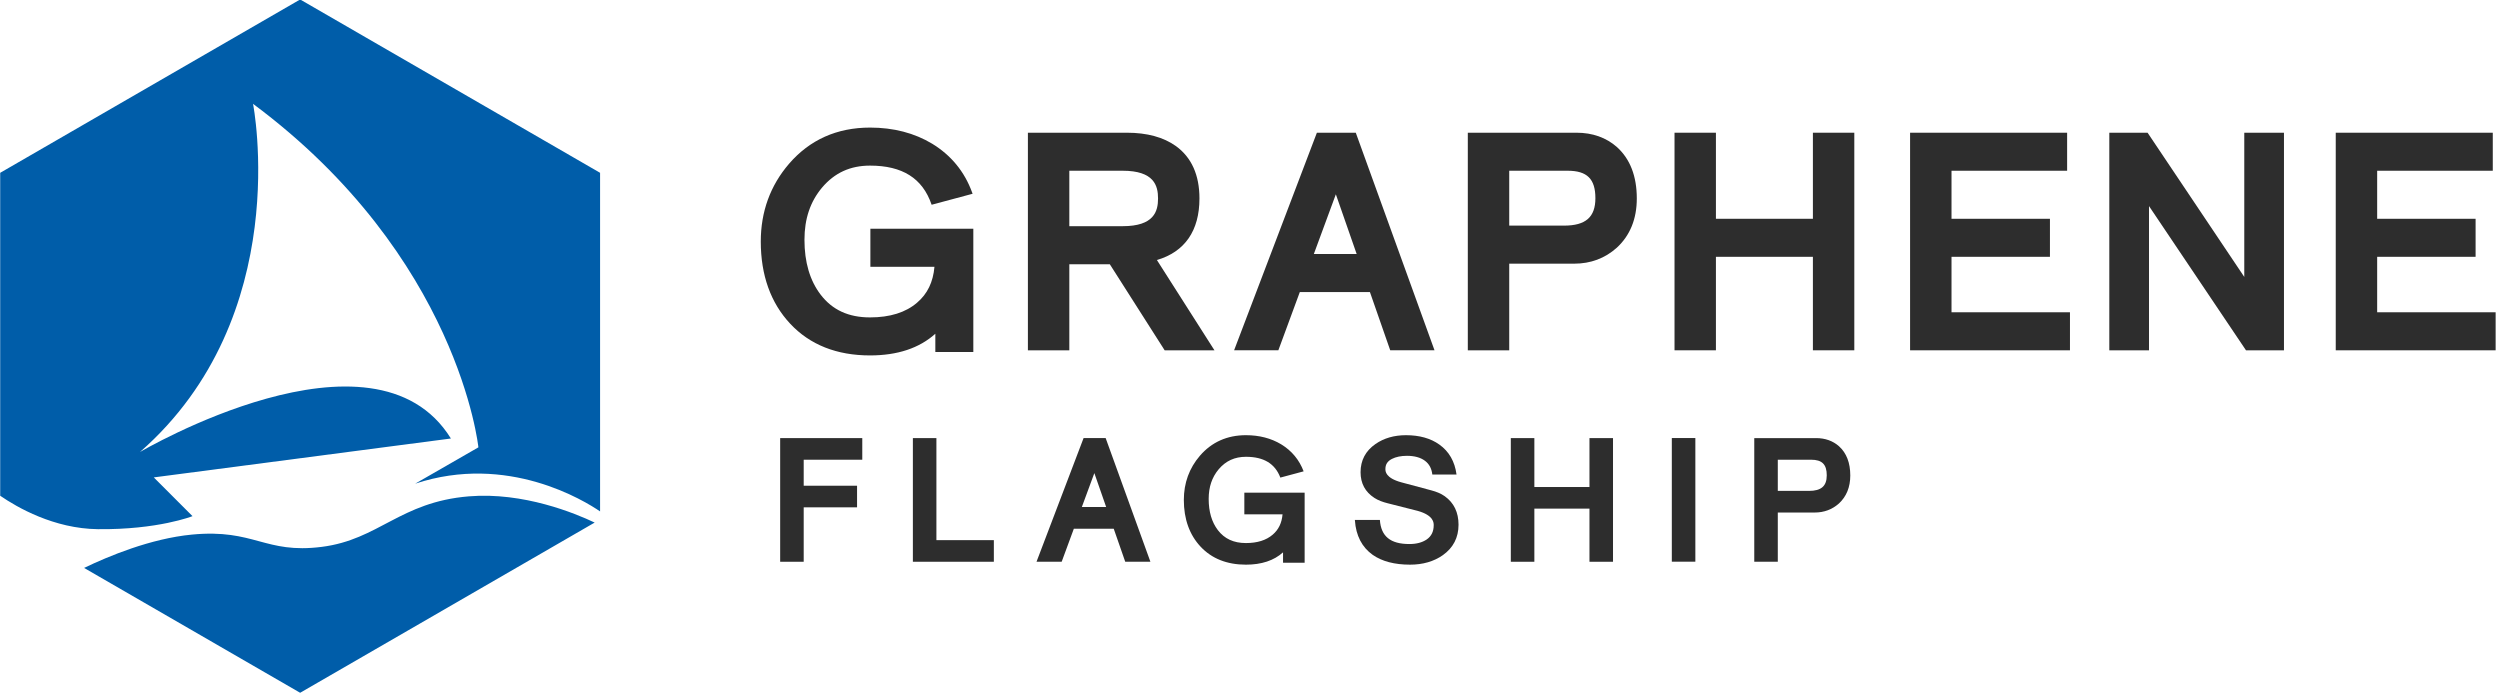
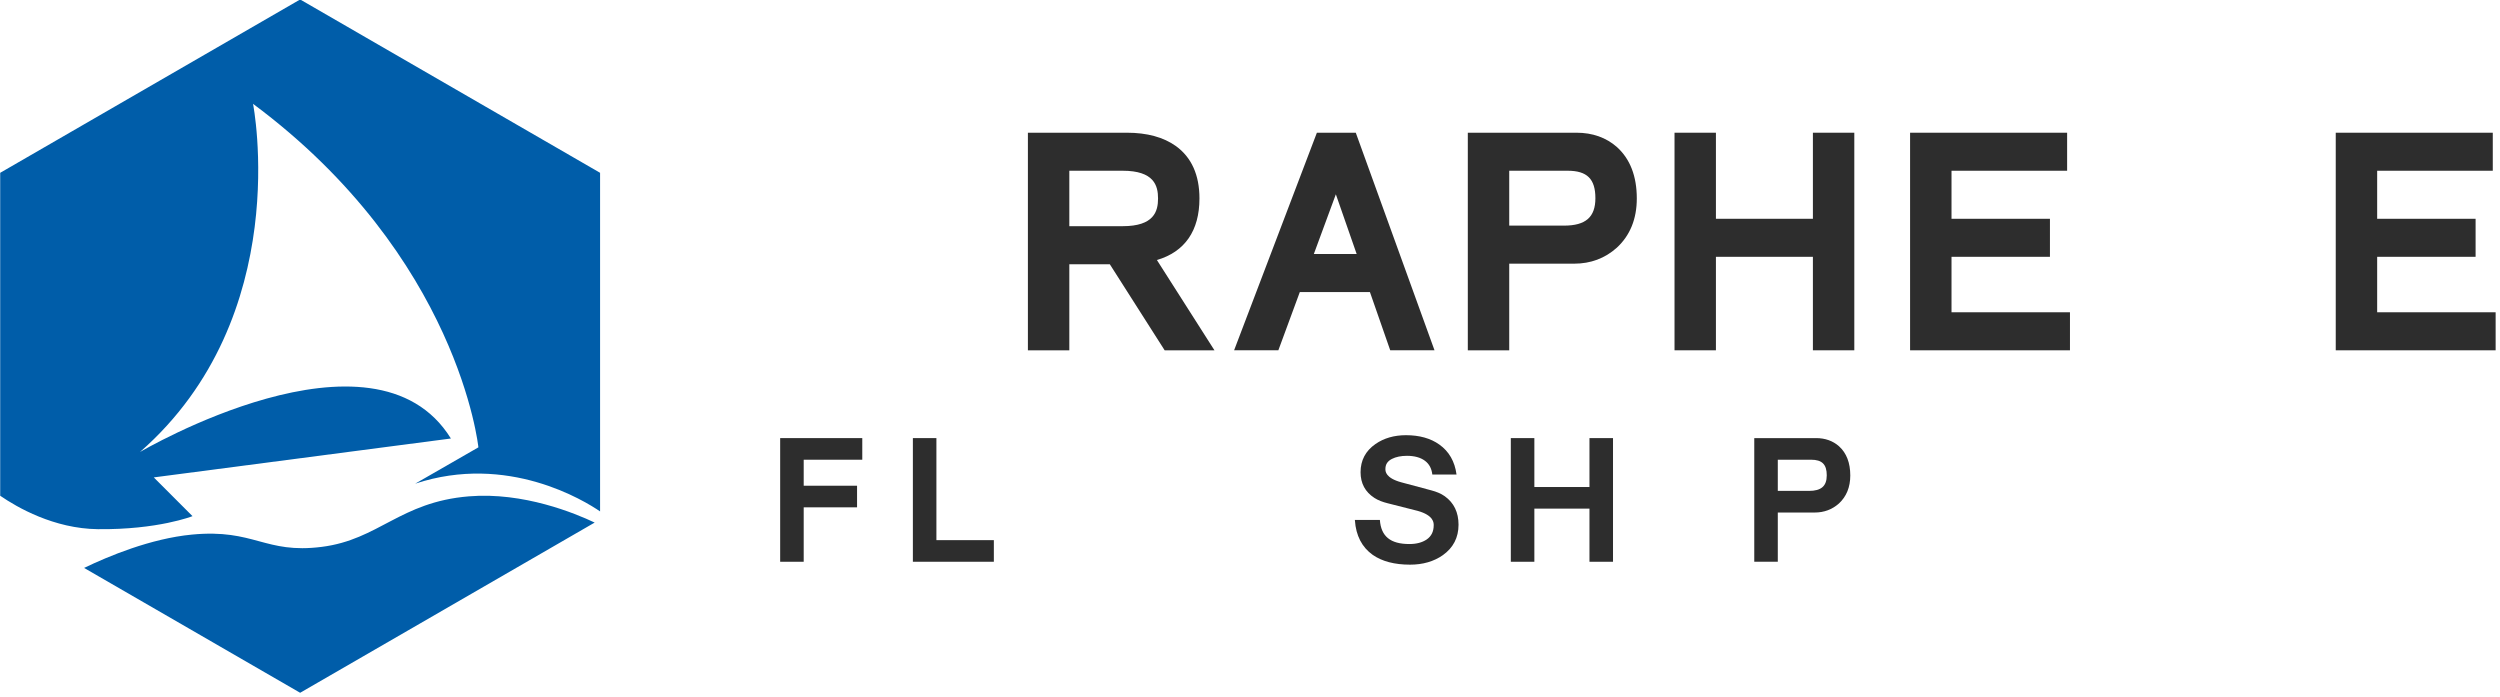
<svg xmlns="http://www.w3.org/2000/svg" width="100%" height="100%" viewBox="0 0 592 165" version="1.1" xml:space="preserve" style="fill-rule:evenodd;clip-rule:evenodd;stroke-linejoin:round;stroke-miterlimit:2;">
  <g transform="matrix(0.586,0,0,0.327,70.856,258.192)">
    <g id="Graphene-Logo" transform="matrix(1.706,0,0,3.06,-272.076,1282.42)">
      <g transform="matrix(2,0,0,2,199.679,-630.759)">
        <path d="M0,35.548C-8.169,36.218 -10.657,40.668 -17.43,41.527C-24.204,42.387 -25.382,39.363 -32.802,40.073C-37.694,40.541 -42.72,42.642 -45.577,44.019L-19.99,58.792L14.892,38.652C12.608,37.566 6.464,35.018 0,35.548M-55.513,35.478L-55.513,-2.735L-19.99,-23.244L15.533,-2.735L15.533,37.331C13.72,36.09 4.587,30.423 -6.367,34.051L1.122,29.75C1.122,29.75 -1.19,7.214 -25.569,-10.896C-25.569,-10.896 -20.588,14.238 -38.962,30.304C-38.962,30.304 -11.255,13.984 -2.134,28.705L-37.324,33.307L-32.739,37.892C-32.739,37.892 -36.818,39.513 -43.952,39.433C-49.146,39.375 -53.514,36.85 -55.513,35.478" style="fill:rgb(0,93,169);fill-rule:nonzero;" />
      </g>
      <g transform="matrix(2,0,0,2,341.893,-603.222)">
        <path d="M0,-16.748L6.315,-16.748C10.031,-16.748 10.508,-14.995 10.508,-13.468C10.508,-11.94 10.031,-10.187 6.315,-10.187L0,-10.187L0,-16.748ZM15.412,-13.468C15.412,-16.245 14.473,-18.332 12.619,-19.67C11.151,-20.718 9.198,-21.247 6.82,-21.247L-4.906,-21.247L-4.906,4.499L0,4.499L0,-5.685L4.795,-5.685L11.291,4.499L17.188,4.499L10.373,-6.183C13.677,-7.153 15.412,-9.648 15.412,-13.468" style="fill:rgb(45,45,45);fill-rule:nonzero;" />
      </g>
      <g transform="matrix(2,0,0,2,409.957,-622.937)">
        <path d="M0,2.965L-5.074,2.965L-2.466,-4.103L0,2.965ZM-4.712,-11.39L-14.517,14.355L-9.276,14.355L-6.734,7.465L1.569,7.465L3.973,14.355L9.219,14.355L-0.106,-11.39L-4.712,-11.39Z" style="fill:rgb(45,45,45);fill-rule:nonzero;" />
      </g>
      <g transform="matrix(2,0,0,2,446.094,-603.222)">
        <path d="M0,-16.748L6.924,-16.748C9.221,-16.748 10.204,-15.775 10.204,-13.501C10.204,-11.255 9.055,-10.254 6.483,-10.254L0,-10.254L0,-16.748ZM7.969,-21.247L-4.906,-21.247L-4.906,4.499L0,4.499L0,-5.752L7.699,-5.752C9.642,-5.752 11.332,-6.383 12.735,-7.635C14.309,-9.082 15.108,-11.045 15.108,-13.468C15.108,-16.095 14.32,-18.138 12.756,-19.549C11.475,-20.677 9.862,-21.247 7.969,-21.247" style="fill:rgb(45,45,45);fill-rule:nonzero;" />
      </g>
      <g transform="matrix(2,0,0,2,518.023,-614.592)">
        <path d="M0,-5.378L-11.486,-5.378L-11.486,-15.562L-16.389,-15.562L-16.389,10.184L-11.486,10.184L-11.486,-0.878L0,-0.878L0,10.184L4.904,10.184L4.904,-15.562L0,-15.562L0,-5.378Z" style="fill:rgb(45,45,45);fill-rule:nonzero;" />
      </g>
      <g transform="matrix(2,0,0,2,550.855,-623.589)">
        <path d="M0,3.62L11.657,3.62L11.657,-0.879L0,-0.879L0,-6.564L13.692,-6.564L13.692,-11.063L-4.906,-11.063L-4.906,14.683L14.029,14.683L14.029,10.183L0,10.183L0,3.62Z" style="fill:rgb(45,45,45);fill-rule:nonzero;" />
      </g>
      <g transform="matrix(2,0,0,2,620.202,-628.35)">
-         <path d="M0,8.381L-11.452,-8.682L-15.985,-8.682L-15.985,17.063L-11.283,17.063L-11.283,0L0.202,17.063L4.701,17.063L4.701,-8.682L0,-8.682L0,8.381Z" style="fill:rgb(45,45,45);fill-rule:nonzero;" />
-       </g>
+         </g>
      <g transform="matrix(2,0,0,2,651.679,-623.589)">
        <path d="M0,3.62L11.657,3.62L11.657,-0.879L0,-0.879L0,-6.564L13.692,-6.564L13.692,-11.063L-4.906,-11.063L-4.906,14.683L14.03,14.683L14.03,10.183L0,10.183L0,3.62Z" style="fill:rgb(45,45,45);fill-rule:nonzero;" />
      </g>
      <g transform="matrix(2,0,0,2,294.77,-625.957)">
-         <path d="M0,5.986L7.589,5.986C7.431,7.801 6.754,9.194 5.53,10.231C4.192,11.387 2.32,11.974 -0.04,11.974C-2.589,11.974 -4.503,11.092 -5.893,9.279C-7.164,7.619 -7.807,5.439 -7.807,2.791C-7.807,0.301 -7.122,-1.722 -5.719,-3.391C-4.236,-5.139 -2.379,-5.987 -0.04,-5.987C3.788,-5.987 6.168,-4.491 7.234,-1.41L7.253,-1.355L12.105,-2.655L12.039,-2.836C11.142,-5.285 9.555,-7.214 7.32,-8.576C5.217,-9.844 2.737,-10.487 -0.04,-10.487C-3.951,-10.487 -7.179,-9.047 -9.633,-6.205C-11.855,-3.627 -12.98,-0.534 -12.98,2.993C-12.98,6.979 -11.808,10.254 -9.492,12.726C-7.161,15.213 -3.982,16.473 -0.04,16.473C3.207,16.473 5.797,15.612 7.693,13.908L7.693,16.069L12.192,16.069L12.192,1.486L0,1.486L0,5.986Z" style="fill:rgb(45,45,45);fill-rule:nonzero;" />
-       </g>
+         </g>
      <g transform="matrix(2,0,0,2,273.402,-573.444)">
        <path d="M0,14.631L2.787,14.631L2.787,8.191L9.106,8.191L9.106,5.634L2.787,5.634L2.787,2.557L9.725,2.557L9.725,0L0,0L0,14.631Z" style="fill:rgb(45,45,45);fill-rule:nonzero;" />
      </g>
      <g transform="matrix(2,0,0,2,310.41,-544.183)">
        <path d="M0,-14.631L-2.787,-14.631L-2.787,0L6.803,0L6.803,-2.557L0,-2.557L0,-14.631Z" style="fill:rgb(45,45,45);fill-rule:nonzero;" />
      </g>
      <g transform="matrix(2,0,0,2,350.619,-560.492)">
-         <path d="M0,1.677L-2.88,1.677L-1.399,-2.335L0,1.677ZM-2.675,-6.477L-8.249,8.154L-5.269,8.154L-3.828,4.247L0.897,4.247L2.259,8.154L5.24,8.154L-0.059,-6.477L-2.675,-6.477Z" style="fill:rgb(45,45,45);fill-rule:nonzero;" />
-       </g>
+         </g>
      <g transform="matrix(2,0,0,2,465.099,-555.757)">
        <path d="M0,-3.056L-6.527,-3.056L-6.527,-8.844L-9.315,-8.844L-9.315,5.788L-6.527,5.788L-6.527,-0.5L0,-0.5L0,5.788L2.788,5.788L2.788,-8.844L0,-8.844L0,-3.056Z" style="fill:rgb(45,45,45);fill-rule:nonzero;" />
      </g>
      <g transform="matrix(2,0,0,2,-120.86,-16743.9)">
-         <rect x="302.732" y="8085.22" width="2.788" height="14.631" style="fill:rgb(45,45,45);" />
-       </g>
+         </g>
      <g transform="matrix(2,0,0,2,509.708,-549.297)">
        <path d="M0,-9.517L3.935,-9.517C5.241,-9.517 5.798,-8.965 5.798,-7.672C5.798,-6.395 5.147,-5.827 3.685,-5.827L0,-5.827L0,-9.517ZM7.249,-11.108C6.521,-11.75 5.605,-12.074 4.528,-12.074L-2.787,-12.074L-2.787,2.557L0,2.557L0,-3.268L4.376,-3.268C5.48,-3.268 6.44,-3.628 7.239,-4.337C8.133,-5.161 8.585,-6.275 8.585,-7.652C8.585,-9.146 8.138,-10.308 7.249,-11.108" style="fill:rgb(45,45,45);fill-rule:nonzero;" />
      </g>
      <g transform="matrix(2,0,0,2,383.348,-562.215)">
-         <path d="M0,3.401L4.526,3.401C4.436,4.433 4.052,5.224 3.356,5.813C2.595,6.47 1.532,6.804 0.19,6.804C-1.258,6.804 -2.346,6.303 -3.136,5.273C-3.858,4.33 -4.223,3.089 -4.223,1.586C-4.223,0.171 -3.835,-0.978 -3.037,-1.929C-2.195,-2.92 -1.139,-3.403 0.19,-3.403C2.304,-3.403 3.635,-2.593 4.265,-0.942L7.023,-1.682C6.508,-3.038 5.621,-4.114 4.373,-4.874C3.176,-5.596 1.77,-5.96 0.19,-5.96C-2.032,-5.96 -3.867,-5.141 -5.262,-3.527C-6.524,-2.061 -7.165,-0.303 -7.165,1.701C-7.165,3.966 -6.496,5.827 -5.181,7.231C-3.858,8.645 -2.05,9.361 0.19,9.361C2.036,9.361 3.508,8.872 4.584,7.904L4.584,9.131L7.142,9.131L7.142,0.843L0,0.843L0,3.401Z" style="fill:rgb(45,45,45);fill-rule:nonzero;" />
-       </g>
+         </g>
      <g transform="matrix(2,0,0,2,430.834,-557.948)">
        <path d="M0,-0.866C-0.469,-1.203 -1.017,-1.41 -1.575,-1.559L-5.157,-2.518C-7.036,-3.033 -7.036,-3.831 -7.036,-4.093C-7.036,-4.634 -6.792,-5.013 -6.272,-5.283C-5.794,-5.528 -5.192,-5.652 -4.482,-5.652C-3.587,-5.652 -2.867,-5.452 -2.346,-5.06C-1.838,-4.678 -1.561,-4.14 -1.479,-3.441L1.387,-3.441C1.184,-4.979 0.5,-6.173 -0.65,-6.987C-1.677,-7.721 -3.004,-8.093 -4.597,-8.093C-5.998,-8.093 -7.214,-7.742 -8.213,-7.048C-9.384,-6.237 -9.978,-5.115 -9.978,-3.71C-9.978,-2.393 -9.428,-1.376 -8.342,-0.673C-7.871,-0.368 -7.333,-0.182 -6.789,-0.044L-3.198,0.866C-1.315,1.397 -1.315,2.27 -1.315,2.557C-1.315,3.301 -1.585,3.853 -2.136,4.24C-2.663,4.602 -3.355,4.786 -4.196,4.786C-6.447,4.786 -7.556,3.873 -7.69,1.935L-10.652,1.935L-10.647,1.997C-10.522,3.793 -9.815,5.16 -8.541,6.066C-7.44,6.837 -5.952,7.227 -4.118,7.227C-2.603,7.227 -1.296,6.85 -0.231,6.101C1.001,5.228 1.625,4.017 1.625,2.5C1.625,1.038 1.079,-0.091 0,-0.866" style="fill:rgb(45,45,45);fill-rule:nonzero;" />
      </g>
    </g>
  </g>
</svg>